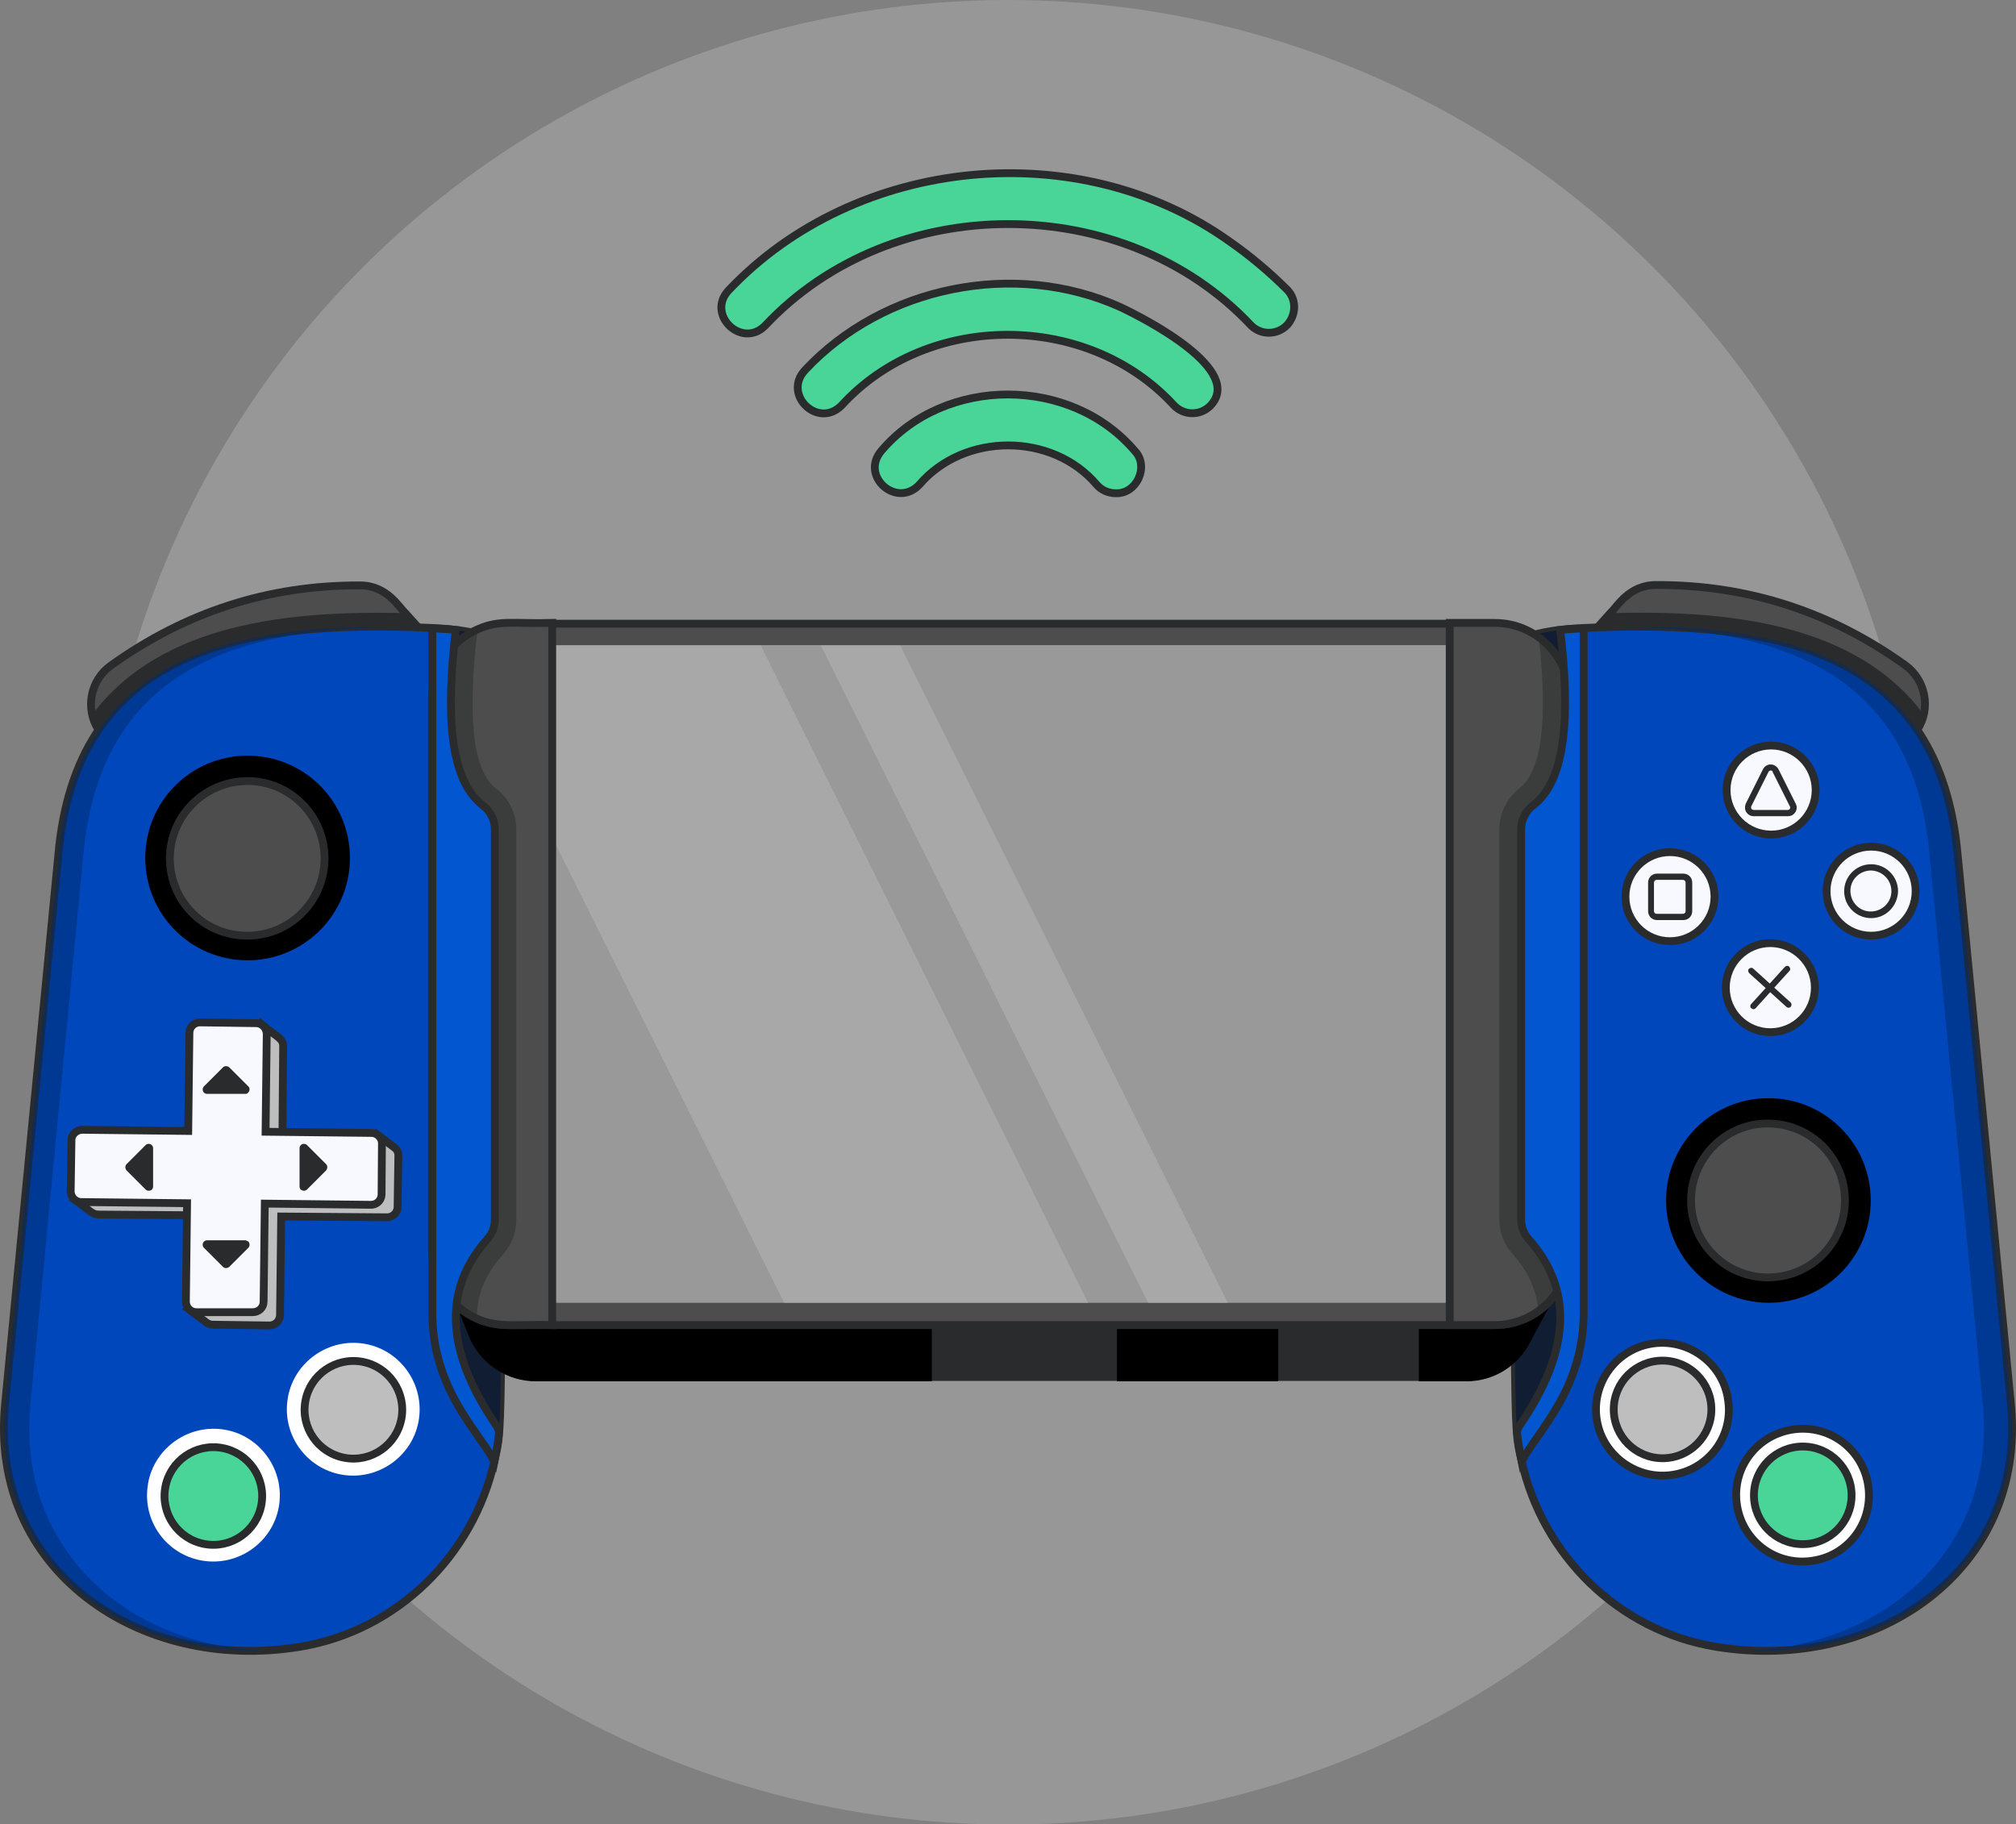
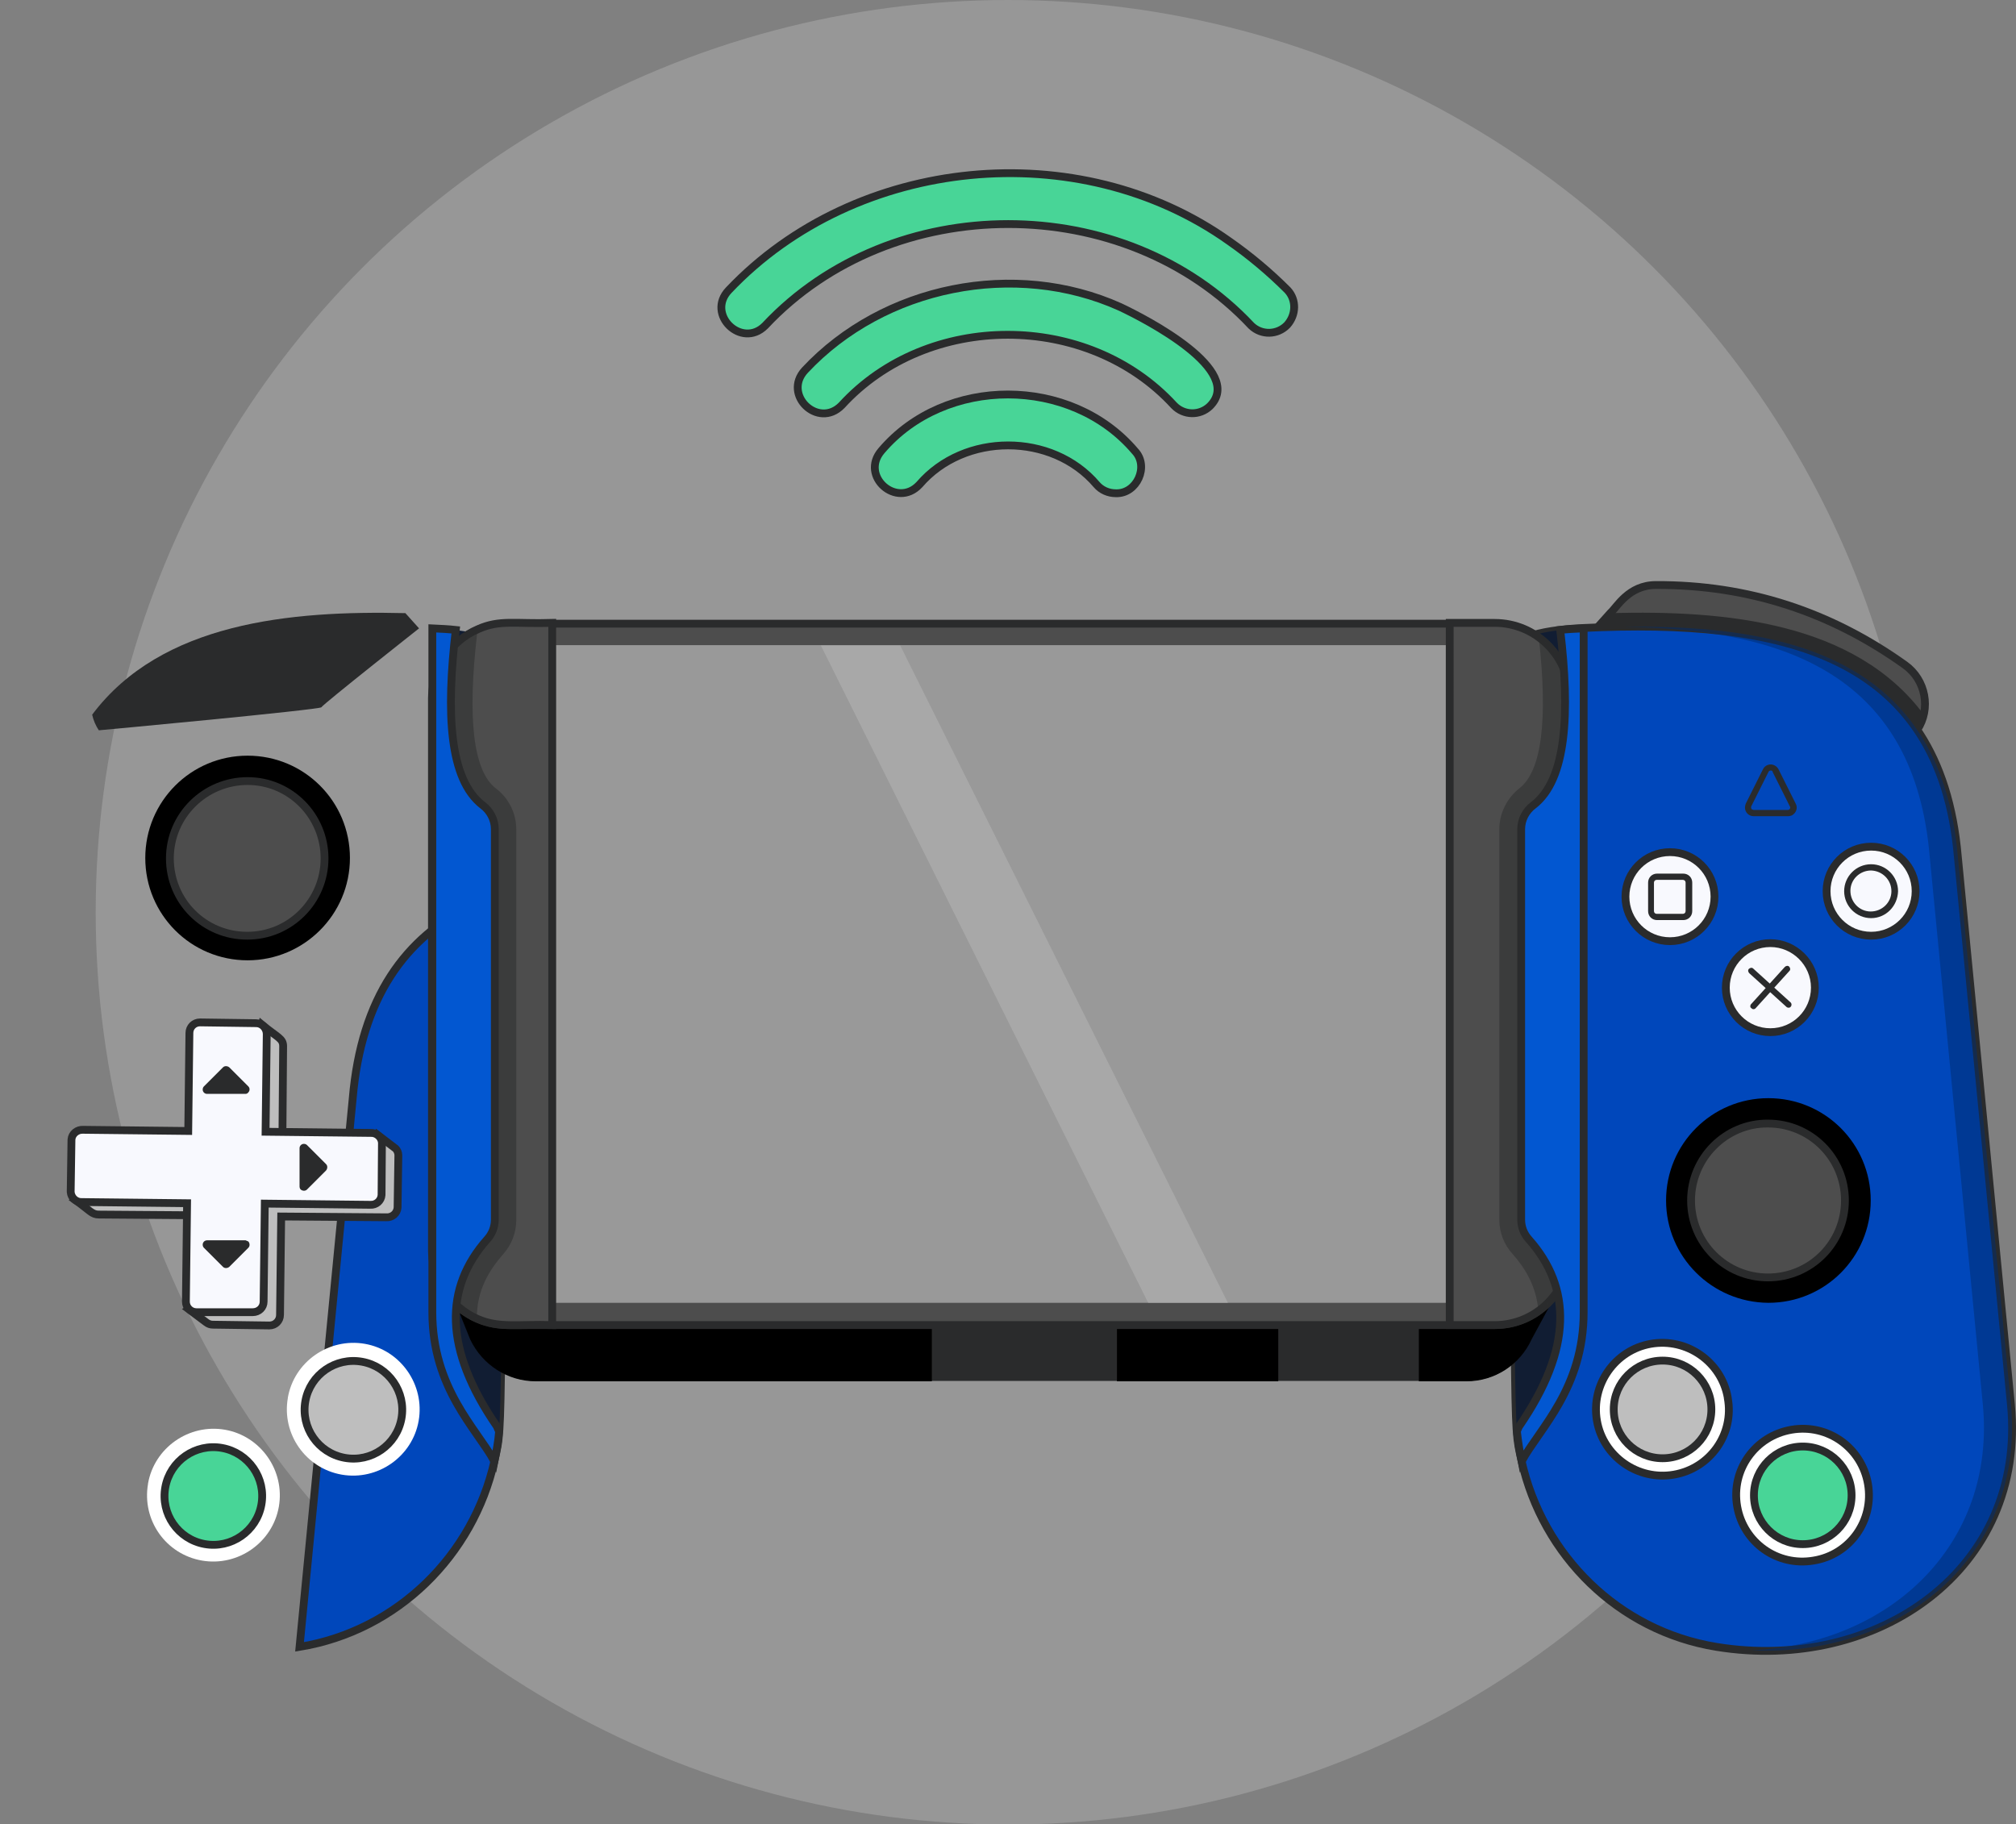
<svg xmlns="http://www.w3.org/2000/svg" version="1.1" id="a26dcb46-1ab9-4cb1-82d4-10de05836687" x="0px" y="0px" viewBox="0 0 516.2 467.1" style="enable-background:new 0 0 516.2 467.1;" xml:space="preserve">
  <rect x="0" y="0" width="516.2" height="467.1" fill="#808080" stroke="none" />
  <style type="text/css">
	.st0{opacity:0.3;fill:#CBCDCC;enable-background:new    ;}
	.st1{fill:#4D4D4D;stroke:#2A2B2C;stroke-width:2;stroke-miterlimit:10;}
	.st2{fill:#2A2B2C;}
	.st3{fill:#0047BB;stroke:#2A2B2C;stroke-width:2;stroke-miterlimit:10;}
	.st4{opacity:0.5;}
	.st5{fill:#002C6E;}
	.st6{fill:#111D33;}
	.st7{fill:#FFFFFF;stroke:#2A2B2C;stroke-width:2;stroke-miterlimit:10;}
	.st8{fill:#48D597;stroke:#2A2B2C;stroke-width:2;stroke-miterlimit:10;}
	.st9{fill:#BEBEBE;stroke:#2A2B2C;stroke-width:2;stroke-miterlimit:10;}
	.st10{fill:#F8F9FE;stroke:#2A2B2C;stroke-width:2;stroke-miterlimit:10;}
	.st11{fill:#F8F9FE;}
	.st12{fill:#FFFFFF;}
	.st13{fill:#999999;}
	.st14{opacity:0.6;}
	.st15{fill:#B3B3B3;}
	.st16{fill:#0257D1;stroke:#2A2B2C;stroke-width:2;stroke-miterlimit:10;}
</style>
  <title>gaming_controller</title>
  <circle class="st0" cx="258.1" cy="233.6" r="233.6" />
  <g id="b55e513b-a1e7-4a30-aef6-67471f676895">
    <path class="st1" d="M490.9,186.9c-35.7-3.5-56.5-4.3-57.1-5.9c-0.3-0.6-24.9-20.2-24.9-20.2l3.5-3.9c1.6-1.4,4.6-7.1,11.6-7.1   c23.6-0.1,44.8,6.9,63.8,20.5C493.1,174.1,494.5,181.5,490.9,186.9z" />
    <path class="st2" d="M492.6,183c-0.3,1.4-0.9,2.8-1.7,4c-35.7-3.5-56.5-4.3-57.1-5.9c-0.3-0.6-24.9-20.2-24.9-20.2l3.5-3.9   C441.8,156.2,475,159.3,492.6,183z" />
    <path class="st3" d="M385.9,168.3c2.8,205.4,1.1,194.3,3.7,205.8c5.4,24.1,24.7,43.5,49.9,47.6c41.1,6.7,79.5-19.8,75.4-62.1   l-13.6-140.3c-4.5-52.2-45.4-60.9-95.8-58.5C393.2,161.4,386.3,163.7,385.9,168.3z" />
    <g class="st4">
      <path class="st5" d="M448.4,422.6c36-1.7,62.7-27.5,59.3-63l-13.6-140.3c-3.9-45.9-36.2-58.2-78.2-58.8    c45.5-0.7,81.2,10.3,85.4,58.8l13.6,140.3C518.5,397.8,487.4,424.4,448.4,422.6z" />
    </g>
    <path class="st6" d="M385.9,168.3c2.4,205.6,1.5,196.2,3.7,205.8c4.6-8.4,15.9-18.7,15.9-38.2V160.9   C399.2,161.2,386.4,162.1,385.9,168.3z" />
    <path class="st7" d="M464.4,399.6c-9.3,1.6-18-4.6-19.6-13.9s4.6-18,13.9-19.6c9.3-1.6,18,4.6,19.6,13.9c0,0,0,0,0,0   C479.9,389.3,473.7,398.1,464.4,399.6z" />
    <circle class="st8" cx="461.6" cy="382.9" r="12.5" />
    <path class="st7" d="M428.6,377.6c-9.2,1.6-18.1-4.6-19.7-13.8c-1.6-9.2,4.6-18.1,13.8-19.7c9.2-1.6,18.1,4.6,19.7,13.8   c0,0,0,0,0,0.1C444.1,367.2,437.9,376,428.6,377.6z" />
    <circle class="st9" cx="425.7" cy="360.9" r="12.5" />
    <path d="M452.8,333.6c14.5,0,26.2-11.7,26.2-26.2c0-14.5-11.7-26.2-26.2-26.2c-14.5,0-26.2,11.7-26.2,26.2c0,0,0,0,0,0   C426.6,321.8,438.3,333.5,452.8,333.6z" />
    <path class="st1" d="M433,307.4c0,10.9,8.8,19.7,19.7,19.7c10.9,0,19.7-8.8,19.7-19.7s-8.8-19.7-19.7-19.7c0,0,0,0,0,0   C441.9,287.6,433,296.5,433,307.4z" />
-     <path class="st1" d="M107.3,160.9c0,0-24.7,19.5-25,20.2c-0.1,0.3-14.4,1.8-28.6,3.2s-28.4,2.7-28.4,2.7   c-3.6-5.5-2.2-12.8,3.1-16.6c19-13.6,40.2-20.6,63.8-20.5c7,0,10,5.7,11.6,7.1L107.3,160.9z" />
    <path class="st2" d="M107.3,160.9c0,0-24.7,19.5-25,20.2c-0.1,0.3-14.4,1.8-28.6,3.2s-28.4,2.7-28.4,2.7c-0.8-1.2-1.4-2.6-1.7-4   c17.7-23.6,50.7-26.7,80.2-26L107.3,160.9z" />
-     <path class="st3" d="M130.3,168.3c-2.8,205.4-1.1,194.3-3.7,205.8c-5.4,24.1-24.8,43.5-49.9,47.6c-41.1,6.7-79.5-19.8-75.4-62.1   l13.6-140.3c4.4-52.2,45.4-60.9,95.8-58.5C122.9,161.4,129.9,163.7,130.3,168.3z" />
+     <path class="st3" d="M130.3,168.3c-2.8,205.4-1.1,194.3-3.7,205.8c-5.4,24.1-24.8,43.5-49.9,47.6l13.6-140.3c4.4-52.2,45.4-60.9,95.8-58.5C122.9,161.4,129.9,163.7,130.3,168.3z" />
    <g class="st4">
-       <path class="st5" d="M67.5,422.6c-38.9,1.6-69.9-24.9-66.2-63l13.6-140.3C19,171,54.6,160,99.9,160.6    c-42.2,0.5-74.6,12.7-78.6,58.8L7.8,359.6C4.3,395.2,31,421.2,67.5,422.6z" />
-     </g>
+       </g>
    <path class="st6" d="M130.3,168.3c-2.4,205.6-1.5,196.2-3.7,205.8c-4.6-8.4-15.9-18.7-15.9-38.2V160.9   C116.9,161.2,129.8,162.1,130.3,168.3z" />
    <path class="st9" d="M102,295.8l-0.2,13.4c-0.1,1.5-1.4,2.6-2.9,2.5c0,0,0,0-0.1,0L72,311.5l-0.3,25.2c0,1.5-1.2,2.7-2.7,2.7   c0,0-0.1,0-0.1,0l-14.4-0.2c-0.6,0-1.2-0.2-1.7-0.6l-4.4-3.3c0,0,2.3-1.3,2.4-1.5c0.1-0.3,0.3-0.5,0.6-0.7c0.1-0.1,0.3-0.1,0.4-0.1   l0.2-21.8L25.3,311c-1.8,0-2.2-1-6-3.7l3.1-2.2l0.1-10.1c0.1-1.5,1.5-2.6,3-2.5l26.9,0.3l0.3-25.1c0-1.5,1.2-2.7,2.7-2.7   c0,0,0.1,0,0.1,0l10.9,0.1c0.4-1.4,0.7-2.7,0.7-2.7c4,3.3,5.4,3.5,5.4,5.5L72.3,293l23.5,0.2c0.2-0.9,0.9-2.6,0.9-2.6l4.2,3.2   l0.4,0.3C101.7,294.5,102,295.2,102,295.8z" />
    <path class="st10" d="M97.8,292.6l-0.1,13.4c-0.1,1.5-1.4,2.6-2.9,2.5c0,0-0.1,0-0.1,0l-26.9-0.3l-0.3,25.1c0,1.5-1.2,2.7-2.8,2.7   L50.3,336c-1.5,0-2.7-1.2-2.7-2.7c0,0,0,0,0-0.1l0.3-25.1L21,307.8c-1.5,0.1-2.8-1.1-2.9-2.6c0,0,0,0,0,0l0.2-13.4   c0.1-1.5,1.5-2.6,3-2.5c0,0,0,0,0,0l26.9,0.3l0.3-25.1c0-1.5,1.2-2.7,2.7-2.7c0,0,0,0,0,0l14.4,0.2c1.5,0,2.7,1.3,2.7,2.8   c0,0,0,0,0,0L68,289.8l26.9,0.3C96.4,290,97.7,291.2,97.8,292.6z" />
    <path class="st2" d="M62.9,280.1H53c-0.6,0-1.1-0.5-1.1-1.1c0-0.3,0.1-0.6,0.3-0.8l4.9-4.9c0.4-0.4,1.1-0.4,1.6,0c0,0,0,0,0,0   l4.9,4.9c0.4,0.4,0.4,1.1,0,1.5C63.4,280,63.1,280.1,62.9,280.1z" />
    <path class="st2" d="M62.9,317.6H53c-0.6,0-1.1,0.5-1.1,1.1c0,0.3,0.1,0.6,0.3,0.8l4.9,4.9c0.4,0.4,1.1,0.4,1.6,0c0,0,0,0,0,0   l4.9-4.9c0.4-0.4,0.4-1.1,0-1.6C63.4,317.8,63.1,317.7,62.9,317.6z" />
    <path class="st2" d="M76.7,303.8V294c0-0.6,0.5-1.1,1.1-1.1c0.3,0,0.6,0.1,0.8,0.3l4.9,4.9c0.4,0.4,0.4,1.1,0,1.6c0,0,0,0,0,0   l-4.9,4.9c-0.4,0.4-1.1,0.4-1.6,0C76.8,304.4,76.7,304.1,76.7,303.8z" />
-     <path class="st2" d="M39.2,303.8V294c0-0.6-0.5-1.1-1.1-1.1c-0.3,0-0.6,0.1-0.8,0.3l-4.9,4.9c-0.4,0.4-0.4,1.1,0,1.6c0,0,0,0,0,0   l4.9,4.9c0.4,0.4,1.1,0.4,1.6,0C39.1,304.4,39.2,304.1,39.2,303.8z" />
    <path class="st11" d="M64.5,298.9c0,3.6-2.9,6.6-6.6,6.6s-6.6-2.9-6.6-6.6c0-3.6,2.9-6.6,6.6-6.6c0,0,0,0,0,0   C61.6,292.4,64.5,295.3,64.5,298.9z" />
    <path class="st12" d="M51.7,399.6c9.2,1.6,18.1-4.6,19.7-13.8s-4.6-18.1-13.8-19.7c-9.2-1.6-18.1,4.6-19.7,13.8c0,0,0,0,0,0.1   C36.3,389.3,42.5,398,51.7,399.6z" />
    <ellipse transform="matrix(0.179 -0.984 0.984 0.179 -331.921 368.258)" class="st8" cx="54.6" cy="382.9" rx="12.5" ry="12.5" />
    <path class="st12" d="M87.5,377.6c9.2,1.6,18.1-4.6,19.7-13.8c1.6-9.2-4.6-18.1-13.8-19.7c-9.2-1.6-18.1,4.6-19.7,13.8   c0,0,0,0,0,0.1C72.1,367.2,78.3,376,87.5,377.6z" />
    <ellipse transform="matrix(0.179 -0.984 0.984 0.179 -280.816 385.347)" class="st9" cx="90.4" cy="360.9" rx="12.5" ry="12.5" />
    <path d="M63.4,245.9c-14.5,0-26.2-11.7-26.2-26.2c0-14.5,11.7-26.2,26.2-26.2s26.2,11.7,26.2,26.2   C89.6,234.2,77.8,245.9,63.4,245.9z" />
    <path class="st1" d="M83.1,219.8c0,10.9-8.8,19.8-19.8,19.8s-19.8-8.8-19.8-19.8S52.5,200,63.4,200l0,0   C74.3,200,83.1,208.9,83.1,219.8z" />
    <path class="st2" d="M399.4,329.5c-10,18.4-7.6,14-8.5,15.6c-3.4,5.3-9.2,8.5-15.4,8.5H137.3c-7.2,0-13.7-4.1-16.8-10.6l0,0   c-0.7-1.6-4.2-10.4-3.5-8.8l1.8-0.9V199.8c0.1-10.2,8.4-18.4,18.5-18.3h238.2c10.1,0,18.3,8.2,18.3,18.3c0,0,0,0,0,0v130   C396.8,329.6,399.4,329.5,399.4,329.5z" />
    <path d="M393.8,329.9v-130c0-10.1-8.2-18.3-18.3-18.3c0,0,0,0,0,0H137.3c-10.2,0-18.5,8.2-18.6,18.3v133.4l-1.8,0.9   c0.6,1.6,2.6,6.6,3.5,8.8l0,0c3.1,6.5,9.6,10.7,16.8,10.7h24.8v-51h-4.3v51h80.9V311H286v42.7h41.3v-36.5h36v36.5h12.2   c7.2,0,13.7-4.2,16.7-10.8l7.2-13.3C399.5,329.6,396.8,329.6,393.8,329.9z" />
    <path class="st1" d="M401.9,178.8v141.4c0,10.6-8.5,19.1-19.1,19.1c0,0,0,0,0,0H130c-10.6,0-19.3-8.5-19.4-19.1V178.8   c0.1-10.6,8.7-19.1,19.4-19.1h252.7C393.3,159.6,401.9,168.2,401.9,178.8L401.9,178.8z" />
    <path class="st13" d="M401.9,183.2v132.4c0,9.9-8.6,18-19.2,18H129.9c-10.6,0-19.2-8-19.2-18V183.2c0-9.9,8.6-18,19.2-18h252.8   C393.3,165.3,401.9,173.3,401.9,183.2z" />
    <g class="st14">
-       <polygon class="st15" points="278.6,333.6 200.8,333.6 116.9,165.3 194.8,165.3   " />
      <polygon class="st15" points="314.4,333.6 294,333.6 210.2,165.3 230.5,165.3   " />
    </g>
    <path class="st1" d="M401.9,178.7v141.4c0,10.6-8.6,19.2-19.2,19.2h-11.5V159.5h11.5C393.3,159.5,401.9,168.1,401.9,178.7z" />
    <path class="st1" d="M141.4,159.5v179.8c-8.3-0.3-13.6,0.9-19.2-1.6c-7-3.1-11.4-10-11.4-17.6V178.7c0-7.6,4.6-14.6,11.6-17.6   C128,158.6,131.9,159.8,141.4,159.5z" />
    <g class="st4">
      <path class="st2" d="M132.2,212.4v100c0,3.2-1.2,6.4-3.4,8.8c-3.3,3.8-6.8,9-6.7,16.6c-7-3.1-11.4-10-11.4-17.6V178.7    c0-7.6,4.6-14.6,11.6-17.6l-0.1,0.9c-2.6,22.1-1,35.5,4.8,39.9C130.3,204.4,132.2,208.3,132.2,212.4z" />
    </g>
    <path class="st16" d="M127.8,366.5c-0.2,2.6-0.7,5.2-1.2,7.7c-4.6-8.4-15.9-18.7-15.9-38.2V160.9c2.2,0.1,4.2,0.2,6,0.4   c-2.5,21.3-1.7,38.3,6.9,44.9c1.9,1.4,3.1,3.7,3.1,6.1v100c0,1.9-0.7,3.7-2,5.1c-10.9,12.3-11.2,27.9,2.5,47.8   C127.3,365.3,127.4,365.8,127.8,366.5z" />
    <g class="st4">
      <path class="st2" d="M401.9,178.7v141.4c0,6.2-3,12-8,15.6c-0.5-6.5-3.6-11.2-6.6-14.6c-2.2-2.4-3.4-5.5-3.4-8.8v-100    c0-4.1,2-8,5.2-10.5c5.6-4.4,7.3-17.3,4.9-38.6C399,166.9,401.9,172.6,401.9,178.7z" />
    </g>
    <path class="st16" d="M388.4,366.5c0.3,2.6,0.7,5.2,1.2,7.7c4.6-8.4,15.9-18.7,15.9-38.2V160.9c-2.2,0.1-4.2,0.2-6,0.4   c2.5,21.3,1.7,38.3-6.9,44.9c-1.9,1.4-3.1,3.7-3.1,6.1v100c0,1.9,0.7,3.7,2,5.1c10.9,12.3,11.2,27.9-2.5,47.8   C388.9,365.3,388.7,365.8,388.4,366.5z" />
    <path class="st10" d="M439,229.6c0,6.3-5.1,11.4-11.4,11.4c-6.3,0-11.4-5.1-11.4-11.4c0-6.3,5.1-11.4,11.4-11.4   S439,223.3,439,229.6C439,229.6,439,229.6,439,229.6z" />
-     <path class="st10" d="M464.9,202.3c0,6.3-5.1,11.4-11.4,11.4s-11.4-5.1-11.4-11.4c0-6.3,5.1-11.4,11.4-11.4c0,0,0,0,0,0   C459.7,190.9,464.9,196,464.9,202.3z" />
    <path class="st10" d="M464.7,252.9c0,6.3-5.1,11.4-11.4,11.4c-6.3,0-11.4-5.1-11.4-11.4s5.1-11.4,11.4-11.4c0,0,0,0,0,0   C459.5,241.5,464.7,246.6,464.7,252.9C464.7,252.9,464.7,252.9,464.7,252.9z" />
    <path class="st10" d="M490.5,228.2c0,6.3-5.1,11.4-11.4,11.4c-6.3,0-11.4-5.1-11.4-11.4c0-6.3,5.1-11.4,11.4-11.4c0,0,0,0,0,0   C485.4,216.8,490.5,221.9,490.5,228.2z" />
    <path class="st2" d="M457.8,209H449c-1.2,0-2.2-1-2.2-2.2c0-0.3,0.1-0.7,0.2-1l4.4-8.8c0.5-1.1,1.9-1.6,3-1c0.4,0.2,0.8,0.6,1,1   l4.4,8.8c0.6,1.1,0.1,2.4-1,3C458.5,208.9,458.2,209,457.8,209L457.8,209z M453.4,197.3c-0.2,0-0.5,0.1-0.6,0.4l-4.4,8.8   c-0.1,0.3,0,0.7,0.3,0.8c0.1,0,0.2,0.1,0.3,0.1h8.8c0.3,0,0.6-0.3,0.6-0.6c0-0.1,0-0.2-0.1-0.3l-4.4-8.8   C453.9,197.4,453.7,197.3,453.4,197.3L453.4,197.3z" />
    <path class="st2" d="M431,235.6h-6.7c-1.3,0-2.3-1-2.3-2.3V226c0-1.3,1-2.3,2.3-2.3h6.7c1.3,0,2.3,1,2.3,2.3v7.3   C433.3,234.6,432.3,235.6,431,235.6z M424.2,225.3c-0.4,0-0.7,0.3-0.7,0.7l0,0v7.3c0,0.4,0.3,0.7,0.7,0.7l0,0h6.7   c0.4,0,0.7-0.3,0.7-0.7V226c0-0.4-0.3-0.7-0.7-0.7H424.2z" />
    <path class="st2" d="M479.1,235.1c-3.8,0-6.9-3.1-6.9-6.9c0-3.8,3.1-6.9,6.9-6.9c3.8,0,6.9,3.1,6.9,6.9c0,0,0,0,0,0   C485.9,232,482.9,235.1,479.1,235.1z M479.1,222.9c-2.9,0-5.3,2.3-5.3,5.2c0,2.9,2.3,5.3,5.2,5.3c2.9,0,5.3-2.3,5.3-5.2   c0,0,0,0,0,0C484.3,225.3,482,223,479.1,222.9L479.1,222.9z" />
    <path class="st2" d="M448.3,257.2l8.7-9.6c0.3-0.3,0.8-0.4,1.1-0.1c0.3,0.3,0.4,0.8,0.1,1.1l-8.7,9.6c-0.3,0.3-0.8,0.3-1.1-0.1   C448.1,258,448.1,257.5,448.3,257.2z" />
    <path class="st2" d="M457.5,257.9l-9.6-8.7c-0.3-0.3-0.4-0.8-0.1-1.1c0.3-0.3,0.8-0.4,1.1-0.1l0,0l9.6,8.7c0.3,0.3,0.3,0.8,0,1.1   C458.3,258.1,457.8,258.1,457.5,257.9z" />
  </g>
  <path class="st8" d="M329.7,74.3c-4.6-4.6-9.6-8.8-14.9-12.5c-38.6-27.5-95.6-21.9-128.2,12.5c-5.9,6.2,3.3,15.1,9.3,9.1  c32.5-34.7,92-34.7,124.5,0c2.6,2.5,6.7,2.4,9.2-0.2C331.9,80.6,332,76.8,329.7,74.3z" />
  <path class="st8" d="M225.7,115.4c-5.6,6.5,3.9,14.9,9.7,8.7c11.5-13.4,34-13.4,45.4,0c1.2,1.4,3,2.2,4.9,2.2  c5.4,0.2,8.6-6.9,4.9-10.8C274.2,96.2,242,96.2,225.7,115.4z" />
  <path class="st8" d="M286.8,78.6c-26.9-12.1-60.5-5.4-80.7,16.2c-5.8,6.3,3.4,15.1,9.4,9c22-24.1,63-24.1,85.1,0  c2.5,2.6,6.6,2.7,9.2,0.2c0,0,0,0,0,0C318.9,94.9,293.6,81.8,286.8,78.6z" />
</svg>